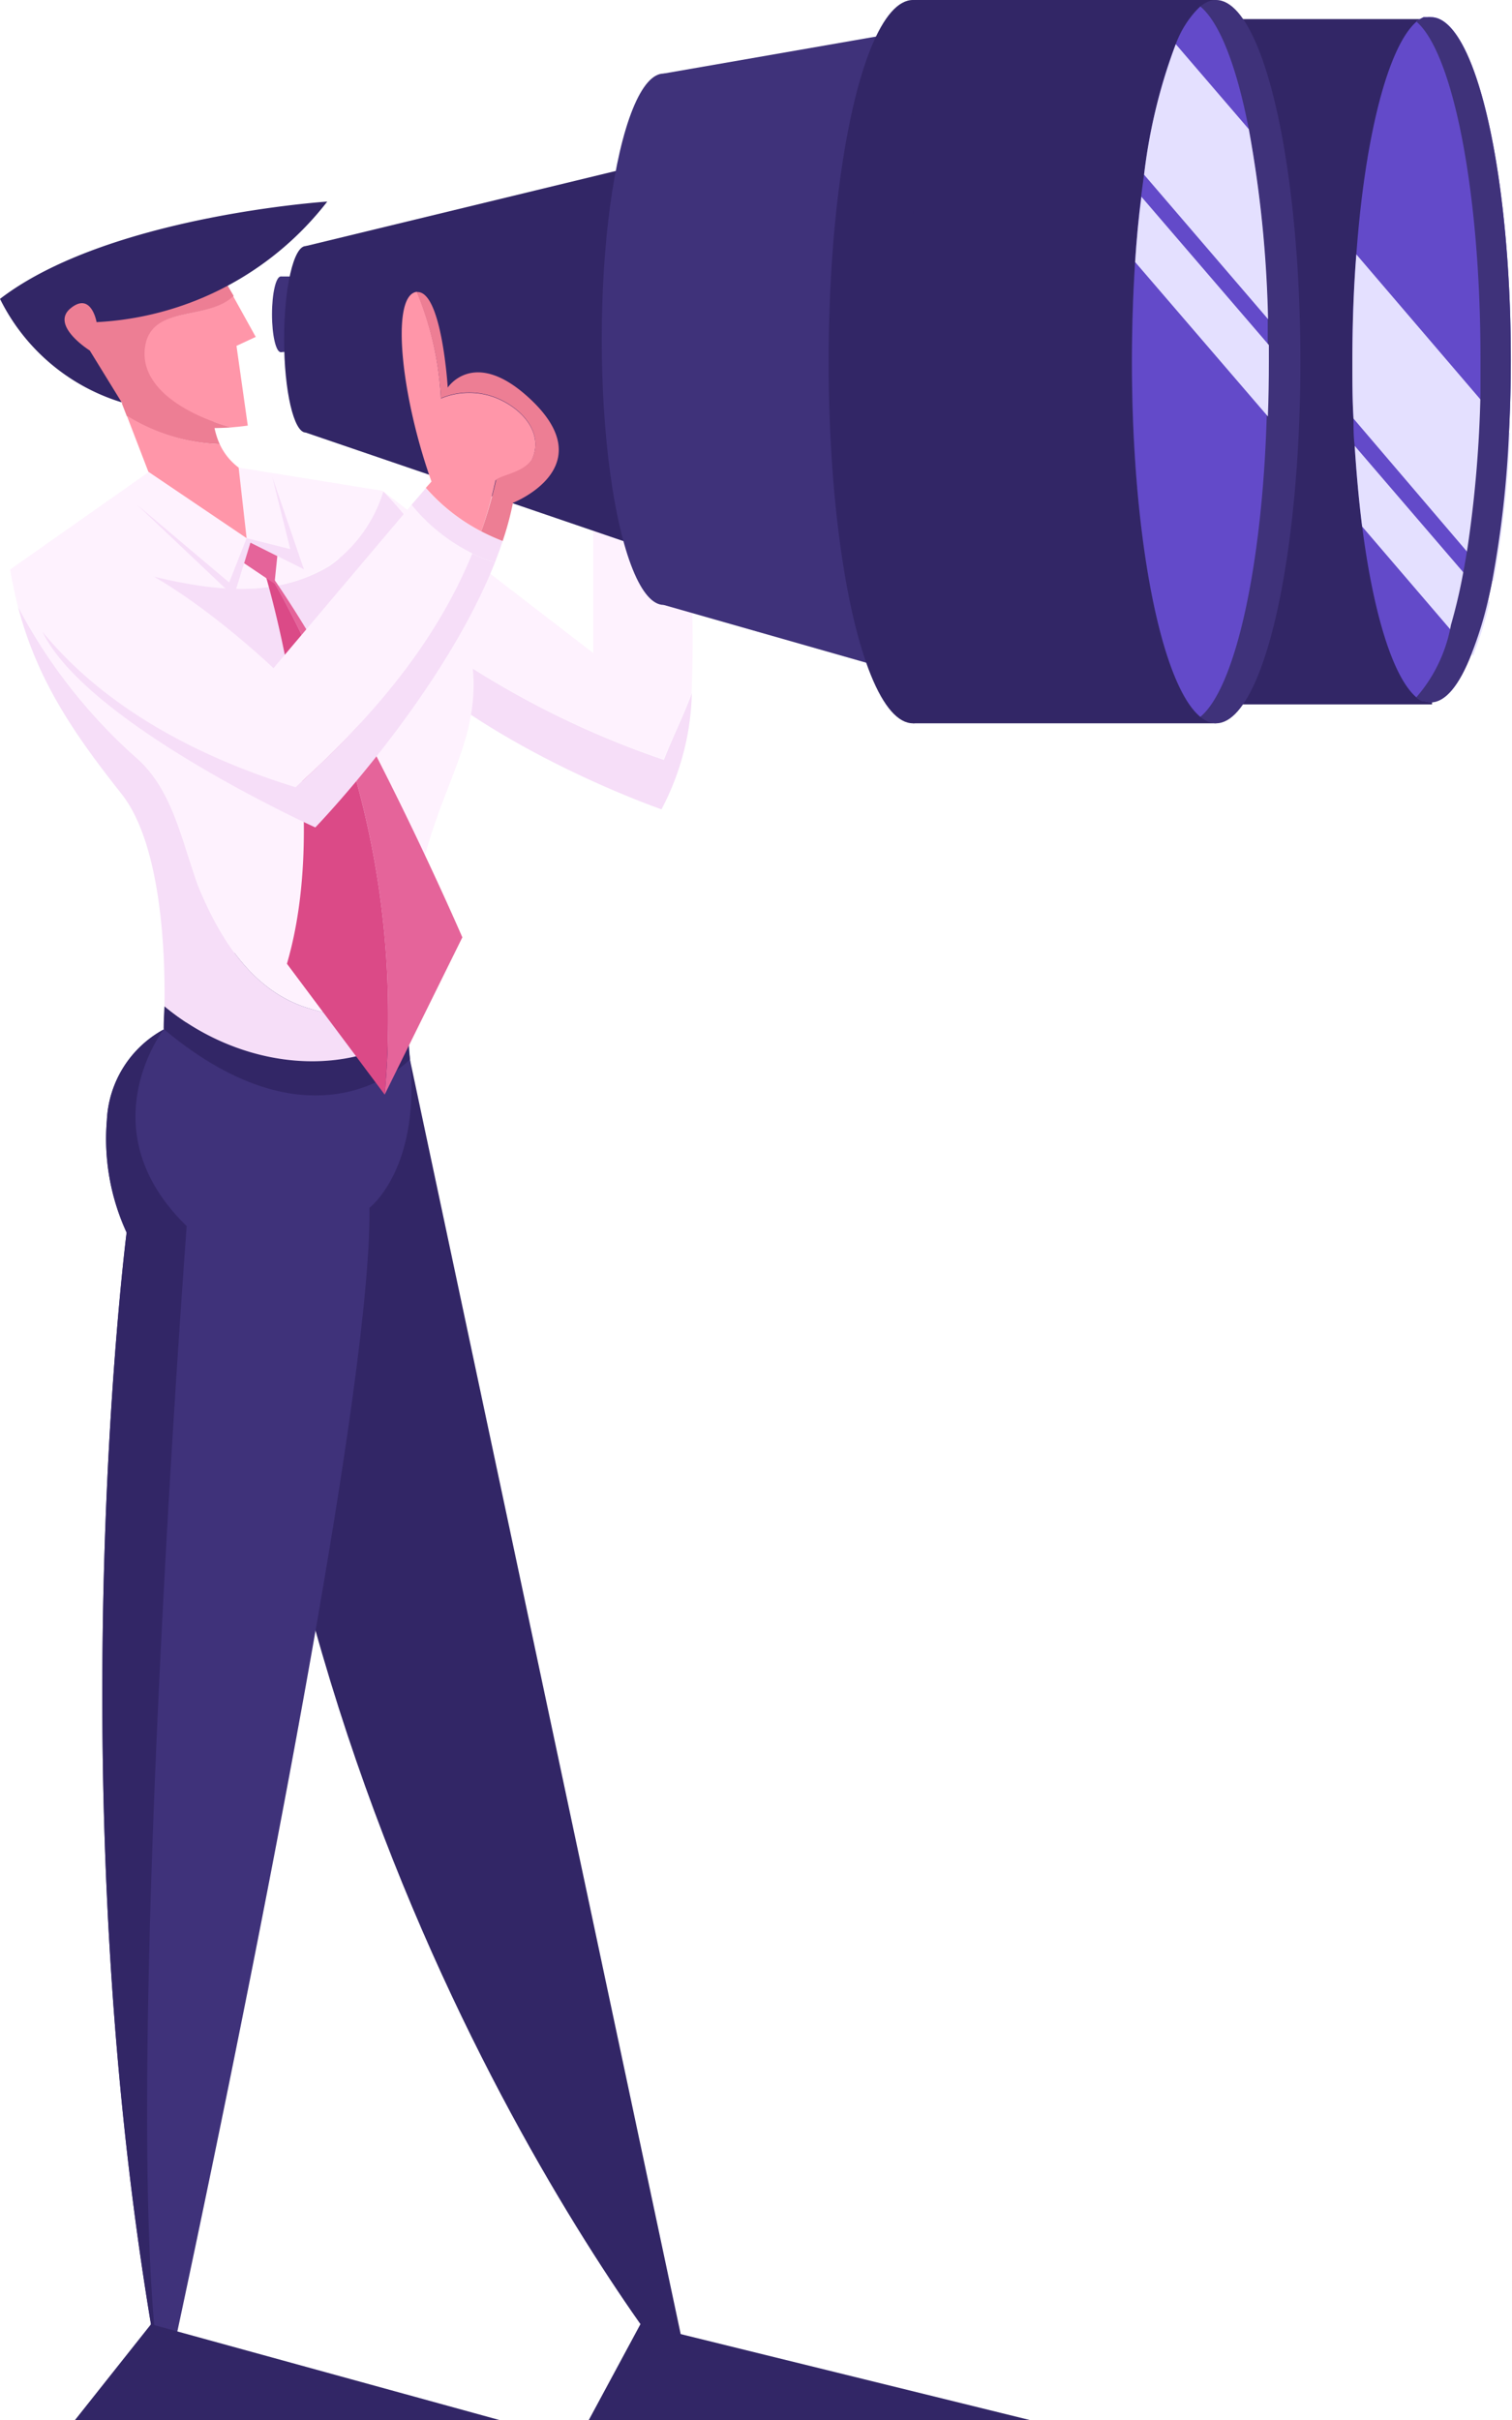
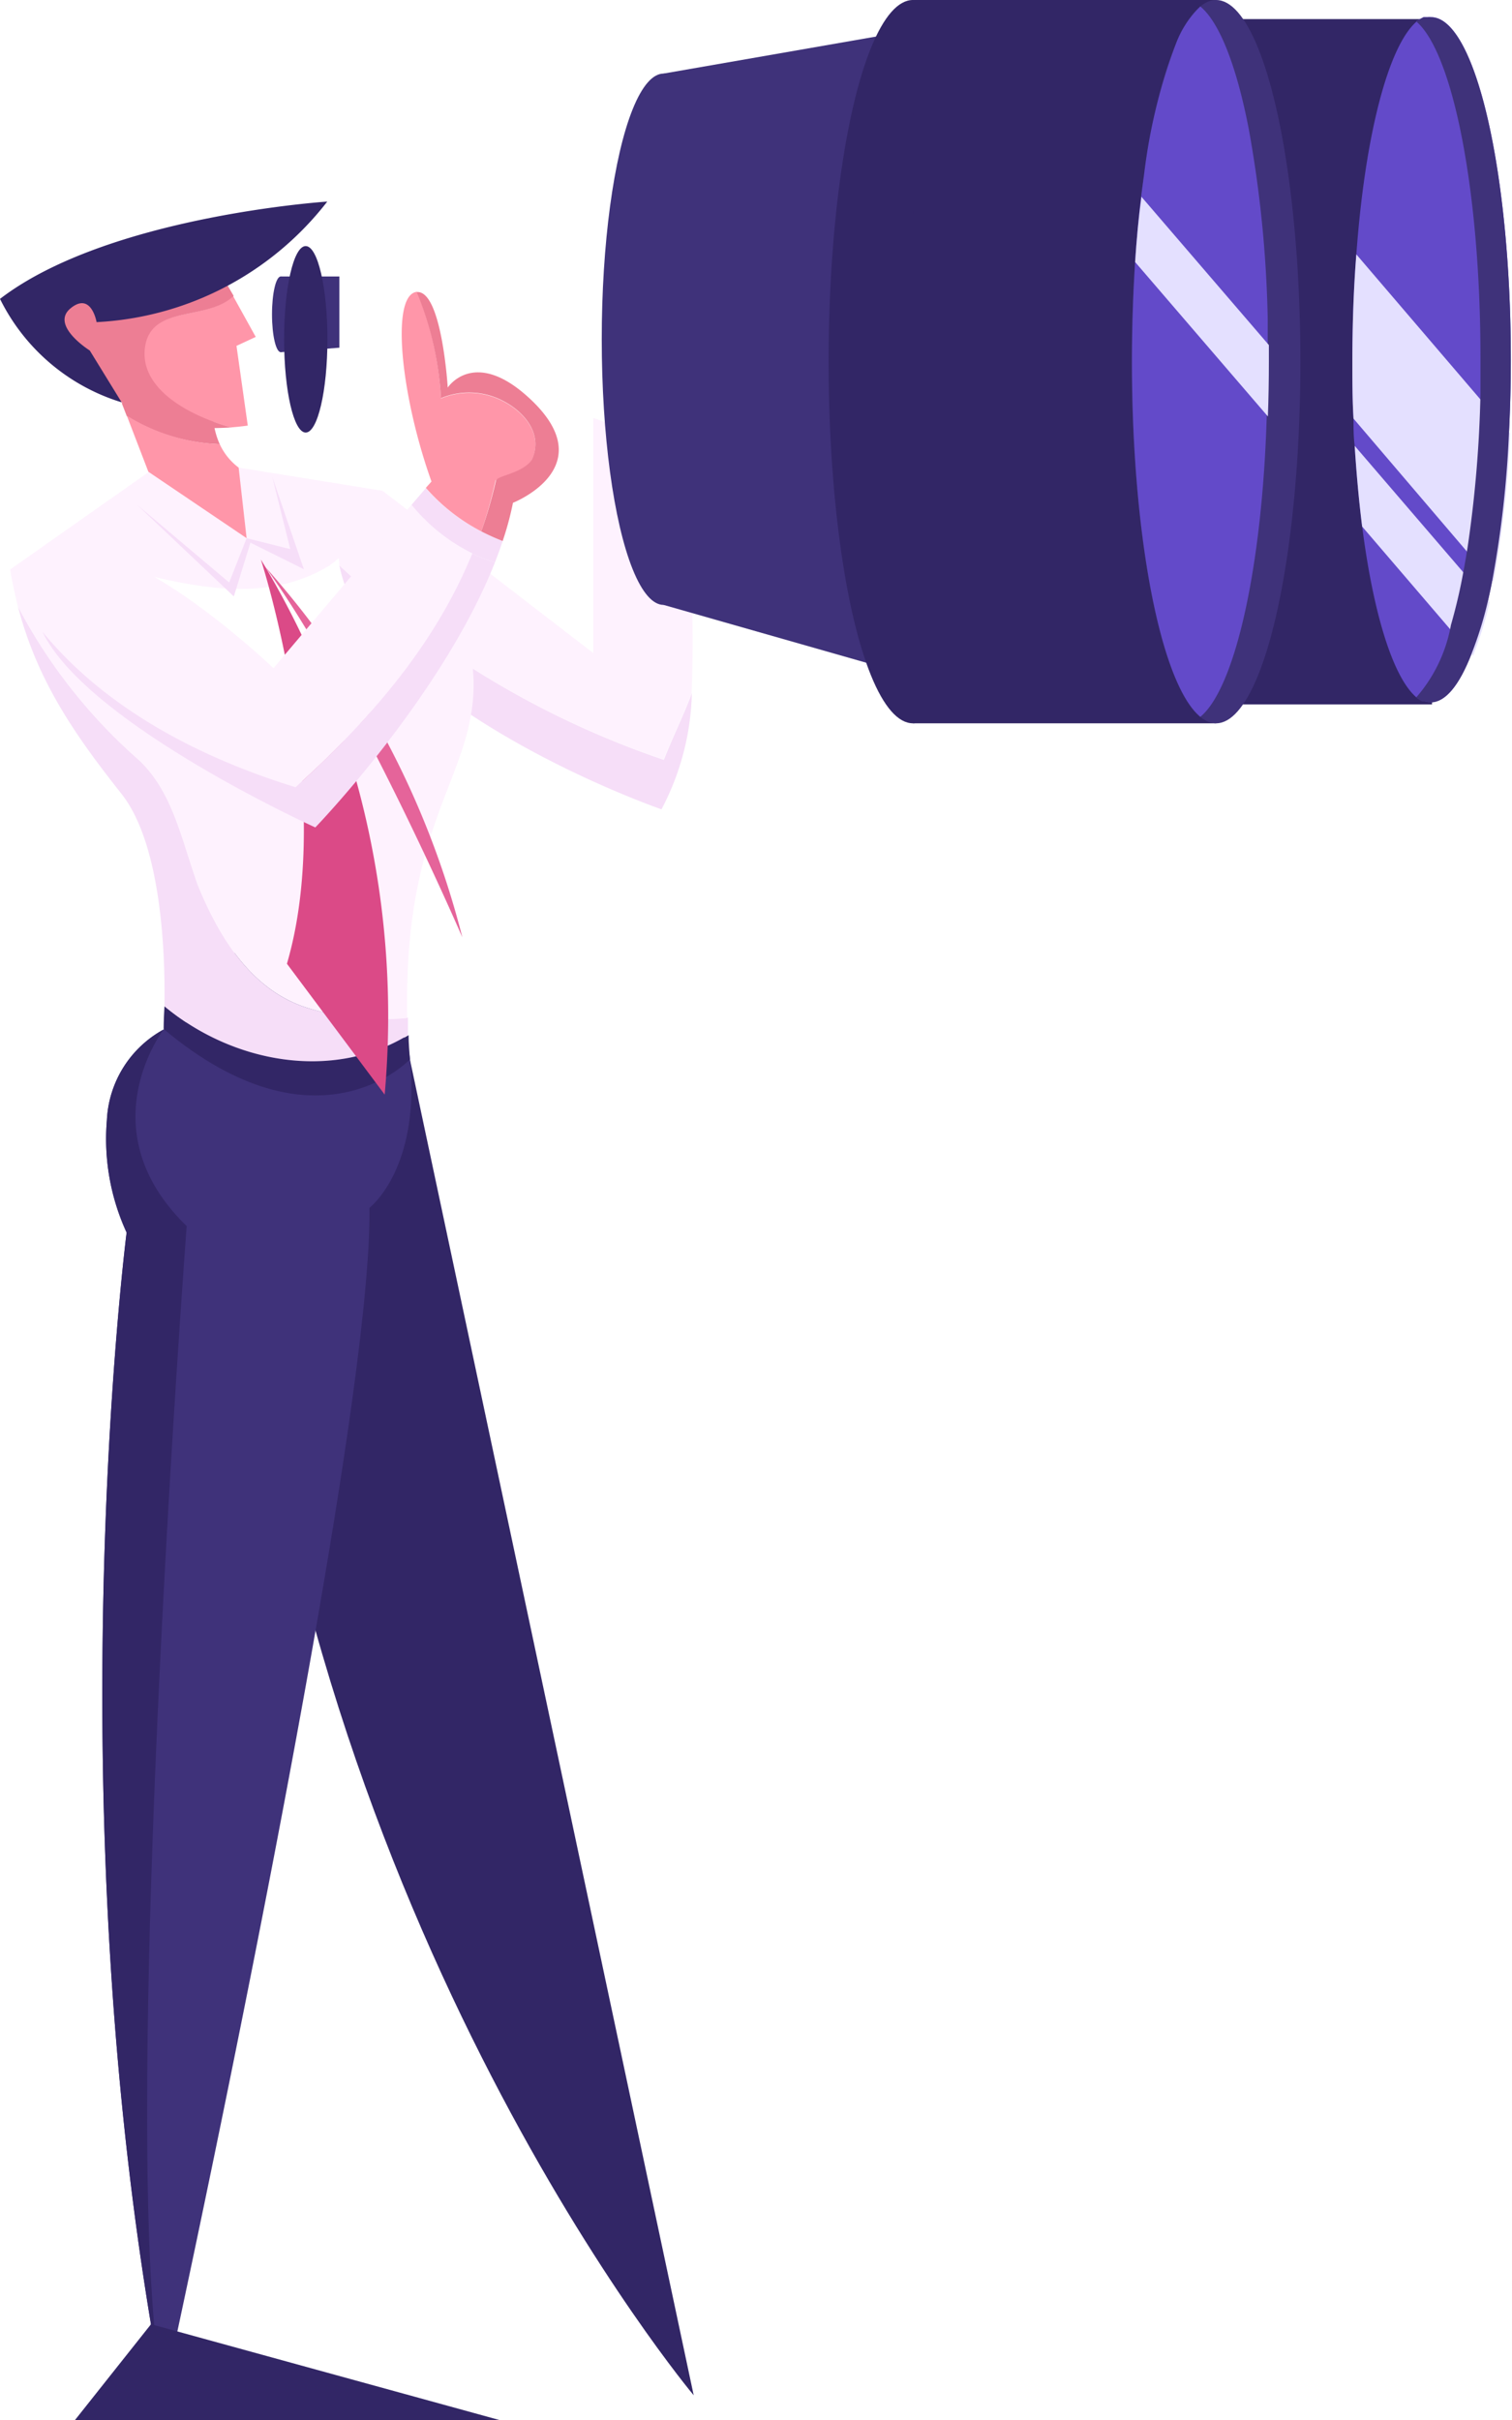
<svg xmlns="http://www.w3.org/2000/svg" viewBox="0 0 91.11 145.74">
  <defs>
    <style>.cls-1{isolation:isolate;}.cls-2{fill:#3f327a;}.cls-3{fill:#f6def8;}.cls-4{fill:#fef2fe;}.cls-5{fill:#322666;}.cls-6{fill:#634ac9;}.cls-7{mix-blend-mode:soft-light;}.cls-8{fill:#e4e0ff;}.cls-9{fill:#ed7e94;}.cls-10{fill:#ff96a9;}.cls-11{fill:#e5649a;}.cls-12{fill:#db4a87;}</style>
  </defs>
  <g class="cls-1">
    <g id="Mode_Isolation" data-name="Mode Isolation">
      <ellipse class="cls-2" cx="16.92" cy="18.93" rx="0.53" ry="2.28" />
      <polygon class="cls-2" points="16.92 16.65 20.45 16.65 20.45 20.94 16.92 21.21 16.92 16.65" />
      <path class="cls-3" d="M41.69,41.74a15.74,15.74,0,0,1-1.83,7S29,45,23.06,38.69a8.65,8.65,0,0,1-2.61-4.64A54,54,0,0,0,40,45.76C40.52,44.43,41.19,43.1,41.69,41.74Z" />
      <path class="cls-4" d="M23.06,29.56l12.69,9.77V25.17l5,1.74a70.44,70.44,0,0,1,.92,14.83c-.5,1.36-1.17,2.69-1.69,4A54,54,0,0,1,20.45,34.05C20.08,31,23.06,29.56,23.06,29.56Z" />
-       <polygon class="cls-5" points="18.42 14.82 40.97 9.36 40.97 33.75 18.42 26.05 18.42 14.82" />
      <ellipse class="cls-2" cx="39.99" cy="20.43" rx="3.73" ry="16" />
      <polygon class="cls-2" points="54.12 1.97 39.99 4.43 39.99 36.43 54.12 40.46 54.12 1.97" />
      <ellipse class="cls-5" cx="55.01" cy="21.78" rx="5.08" ry="21.78" />
      <path class="cls-5" d="M17.12,20.43c0,3.1.58,5.62,1.3,5.62s1.31-2.52,1.31-5.62-.58-5.61-1.31-5.61S17.12,17.33,17.12,20.43Z" />
      <rect class="cls-5" x="65.89" y="1.15" width="20.4" height="41.27" />
      <polygon class="cls-5" points="73.28 0 55.06 0 55.01 43.56 73.28 43.56 73.28 0" />
      <ellipse class="cls-2" cx="73.28" cy="21.78" rx="5.08" ry="21.78" />
      <path class="cls-6" d="M68.21,21.78c0,10.62,1.77,19.46,4.12,21.39,2.09-1.72,3.73-9,4-18.09q.06-1.62.06-3.3v-1l0-1.57A71.47,71.47,0,0,0,75.25,7.78h0C74.52,4,73.49,1.35,72.33.39a6,6,0,0,0-1.48,2.27,33.12,33.12,0,0,0-1.91,7.86c-.06.44-.12.88-.18,1.34-.15,1.24-.27,2.55-.36,3.92C68.28,17.69,68.21,19.7,68.21,21.78Z" />
      <path class="cls-6" d="M81.49,21.78c0,1.17,0,2.31.07,3.43,0,.55,0,1.1.07,1.63h0c.11,1.71.26,3.35.45,4.86h0c.67,5.23,1.85,9.07,3.26,10.29l0,0,0,0a1.73,1.73,0,0,0,.38.24l.12,0a1.15,1.15,0,0,0,.37.06c.9,0,1.74-1.06,2.46-2.92a22.61,22.61,0,0,0,1-3.23h0c.09-.4.18-.81.26-1.23a63.65,63.65,0,0,0,1-8.91c.07-1.4.11-2.85.11-4.34,0-11.4-2.16-20.63-4.81-20.63a.75.75,0,0,0-.21,0h0l-.12,0-.12,0-.19.1-.11.07-.06.05-.06,0,0,.05c-1.7,1.47-3.08,6.8-3.61,13.76C81.57,17.35,81.49,19.52,81.49,21.78Z" />
      <g class="cls-7">
        <path class="cls-8" d="M81.73,15.32c-.16,2-.24,4.2-.24,6.46,0,1.17,0,2.31.07,3.43l6.83,8L90,35a63.65,63.65,0,0,0,1-8.91L89.16,24Z" />
-         <path class="cls-8" d="M68.94,10.52l7.47,8.7A71.47,71.47,0,0,0,75.25,7.78h0l-4.4-5.12A33.12,33.12,0,0,0,68.94,10.52Z" />
        <path class="cls-8" d="M88.17,34.46l-6.54-7.61c.11,1.71.26,3.35.45,4.86h0l5.3,6.18,1.38,1.6a22.61,22.61,0,0,0,1-3.23h0Z" />
        <path class="cls-8" d="M68.4,15.78l8,9.3q.06-1.62.06-3.3v-1l-7.68-8.93C68.61,13.1,68.49,14.41,68.4,15.78Z" />
      </g>
      <path class="cls-2" d="M85.34,42l0,0,0,0a1.73,1.73,0,0,0,.38.24l.12,0a1.15,1.15,0,0,0,.37.06c.9,0,1.74-1.06,2.46-2.92a22.61,22.61,0,0,0,1-3.23h0c.09-.4.18-.81.26-1.23a63.65,63.65,0,0,0,1-8.91c.07-1.4.11-2.85.11-4.34,0-11.4-2.16-20.63-4.81-20.63a.75.75,0,0,0-.21,0h0l-.12,0-.12,0-.19.1-.11.07-.06.05-.06,0,0,.05h0c2.2,1.91,3.85,10.24,3.85,20.22,0,.74,0,1.47,0,2.2a73.38,73.38,0,0,1-.77,9.19c-.07.44-.14.87-.22,1.29a32.57,32.57,0,0,1-.79,3.43A9.06,9.06,0,0,1,85.34,42Z" />
      <path class="cls-9" d="M7.33,24.26l5.61-.34a4.56,4.56,0,0,0,.3,2.83,11.39,11.39,0,0,1-5.6-1.69Z" />
      <path class="cls-10" d="M8.77,20.56c.63-2.15,3.72-1.26,5.27-2.74l1.37,2.47-1.16.54.68,4.8s-.4.06-1,.11C11.18,25,8.07,23.22,8.77,20.56Z" />
      <path class="cls-9" d="M13.08,16.11l1,1.71c-1.55,1.48-4.64.59-5.27,2.74-.7,2.66,2.41,4.44,5.13,5.18-1.65.11-4.84.1-6.57-1.48A36.32,36.32,0,0,1,2.47,18.2Z" />
      <path class="cls-5" d="M24.7,63.8l17.1,80.45S18.33,116.31,14.58,74.12,24.7,63.8,24.7,63.8Z" />
      <path class="cls-2" d="M9.86,62a6.57,6.57,0,0,0-3.42,5.48,13.46,13.46,0,0,0,1.19,6.76s-4.48,35,2.23,70c0,0,12.61-57.53,12.4-71.5,0,0,3.1-2.35,2.44-9S9.86,62,9.86,62Z" />
      <path class="cls-5" d="M11.25,73.84s-4.13,54.68-1.52,69.72c-6.52-34.83-2.1-69.35-2.1-69.35a13.46,13.46,0,0,1-1.19-6.76A6.57,6.57,0,0,1,9.86,62S5.24,68,11.25,73.84Z" />
      <path class="cls-5" d="M5.82,19.4a18.79,18.79,0,0,0,13.9-7.26S6.51,13,0,18a12.13,12.13,0,0,0,7.33,6.23L5.41,21.11S3,19.6,4.25,18.57,5.82,19.4,5.82,19.4Z" />
      <path class="cls-5" d="M24.62,62.34c0,.47.05,1,.08,1.46,0,0-5.57,5.94-14.84-1.83,0,0,0-.52.05-1.37C14,64,20,65.13,24.62,62.34Z" />
      <path class="cls-3" d="M1.08,36.52a32.25,32.25,0,0,0,7.28,9.24c2.05,1.92,2.6,4.8,3.56,7.54,1.23,3,3.15,6.3,6.57,7.39a15.34,15.34,0,0,0,6.09.59c0,.35,0,.7,0,1.06C20,65.13,14,64,9.91,60.6c.05-2.91-.13-9.67-2.58-12.78C4.58,44.34,2.26,41.07,1.08,36.52Z" />
      <path class="cls-4" d="M18.49,60.69c-3.42-1.09-5.34-4.38-6.57-7.39-1-2.74-1.51-5.62-3.56-7.54a32.25,32.25,0,0,1-7.28-9.24C.9,35.81.74,35.08.61,34.3l8.33-5.86,5.44-.28,8.68,1.4,0,0a8.56,8.56,0,0,1-3.24,4.52c-4.79,2.88-10.41.55-15.48-.55,5.07,3.84,9.32,8.5,14.52,12.19a35.8,35.8,0,0,0,5.62-9c.27-.41.68-.68,1-1.09a8.75,8.75,0,0,0,.81-1.84A14.78,14.78,0,0,1,28.54,41c.08,5.82-4.25,8.28-4,20.31A15.34,15.34,0,0,1,18.49,60.69Z" />
-       <path class="cls-3" d="M24.52,36.72a35.8,35.8,0,0,1-5.62,9c-5.2-3.69-9.45-8.35-14.52-12.19,5.07,1.1,10.69,3.43,15.48.55A8.56,8.56,0,0,0,23.1,29.6a21.77,21.77,0,0,1,3.19,4.19,8.75,8.75,0,0,1-.81,1.84C25.2,36,24.79,36.31,24.52,36.72Z" />
-       <path class="cls-11" d="M16,34.16c5.55,7.68,11.86,22.29,11.86,22.29l-4.68,9.47A53.1,53.1,0,0,0,16,34.16Z" />
+       <path class="cls-11" d="M16,34.16c5.55,7.68,11.86,22.29,11.86,22.29A53.1,53.1,0,0,0,16,34.16Z" />
      <path class="cls-12" d="M16,34.16a53.1,53.1,0,0,1,7.18,31.76l0,0-5.89-7.88c3-10.27-1.57-24.34-1.57-24.34Z" />
      <path class="cls-4" d="M17.81,47.41C12,45.62,6.35,42.67,2.56,38.05a3.3,3.3,0,0,1,.68-4.2c3.29-3.11,13.24,6.39,13.24,6.39L24.8,30.4a10.94,10.94,0,0,0,3.66,2.93C26.15,39,22.2,43.45,17.81,47.41Z" />
      <path class="cls-3" d="M17.81,47.41c4.39-4,8.34-8.44,10.65-14.08a10.74,10.74,0,0,0,1.36.55C26.63,41.94,19,49.83,19,49.83S5.25,43.61,2.56,38.05C6.35,42.67,12,45.62,17.81,47.41Z" />
      <path class="cls-3" d="M24.8,30.4l.86-1A11.45,11.45,0,0,0,29,32c-.16.45-.33.9-.51,1.34A10.94,10.94,0,0,1,24.8,30.4Z" />
      <path class="cls-3" d="M30.29,32.58c-.14.43-.3.86-.47,1.3a10.74,10.74,0,0,1-1.36-.55c.18-.44.35-.89.51-1.34A13,13,0,0,0,30.29,32.58Z" />
      <path class="cls-10" d="M25.66,29.38,26,29c-1.83-5.12-2.47-11.14-.92-11.42h.05A19.45,19.45,0,0,1,26.57,24a4.4,4.4,0,0,1,3.7.14c1.37.69,2.47,2.06,1.78,3.56-.55.82-2,1-2.19,1.24A27.24,27.24,0,0,1,29,32,11.45,11.45,0,0,1,25.66,29.38Z" />
      <path class="cls-9" d="M32.05,27.68c.69-1.5-.41-2.87-1.78-3.56a4.4,4.4,0,0,0-3.7-.14,19.45,19.45,0,0,0-1.46-6.39c1.51-.15,1.87,5.75,1.87,5.75s1.56-2.4,4.84.57c4.64,4.2-.91,6.37-.91,6.37a18.27,18.27,0,0,1-.62,2.3A13,13,0,0,1,29,32a27.24,27.24,0,0,0,.89-3.07C30,28.64,31.5,28.5,32.05,27.68Z" />
      <polygon class="cls-5" points="9.1 139.97 4.52 145.74 30.09 145.74 9.1 139.97" />
-       <polygon class="cls-5" points="38.59 139.97 35.48 145.74 62.05 145.74 38.59 139.97" />
      <path class="cls-10" d="M13.24,26.75a3.71,3.71,0,0,0,1.14,1.41l.48,4.25-5.92-4-1.3-3.38A11.39,11.39,0,0,0,13.24,26.75Z" />
      <polygon class="cls-3" points="15.09 32.68 18.31 34.28 16.41 28.73 17.49 33.07 14.86 32.41 13.81 35.08 8.26 30.4 14.09 35.92 15.09 32.68" />
-       <polygon class="cls-11" points="15.09 32.68 16.71 33.49 16.54 35.15 14.71 33.92 15.09 32.68" />
    </g>
  </g>
</svg>